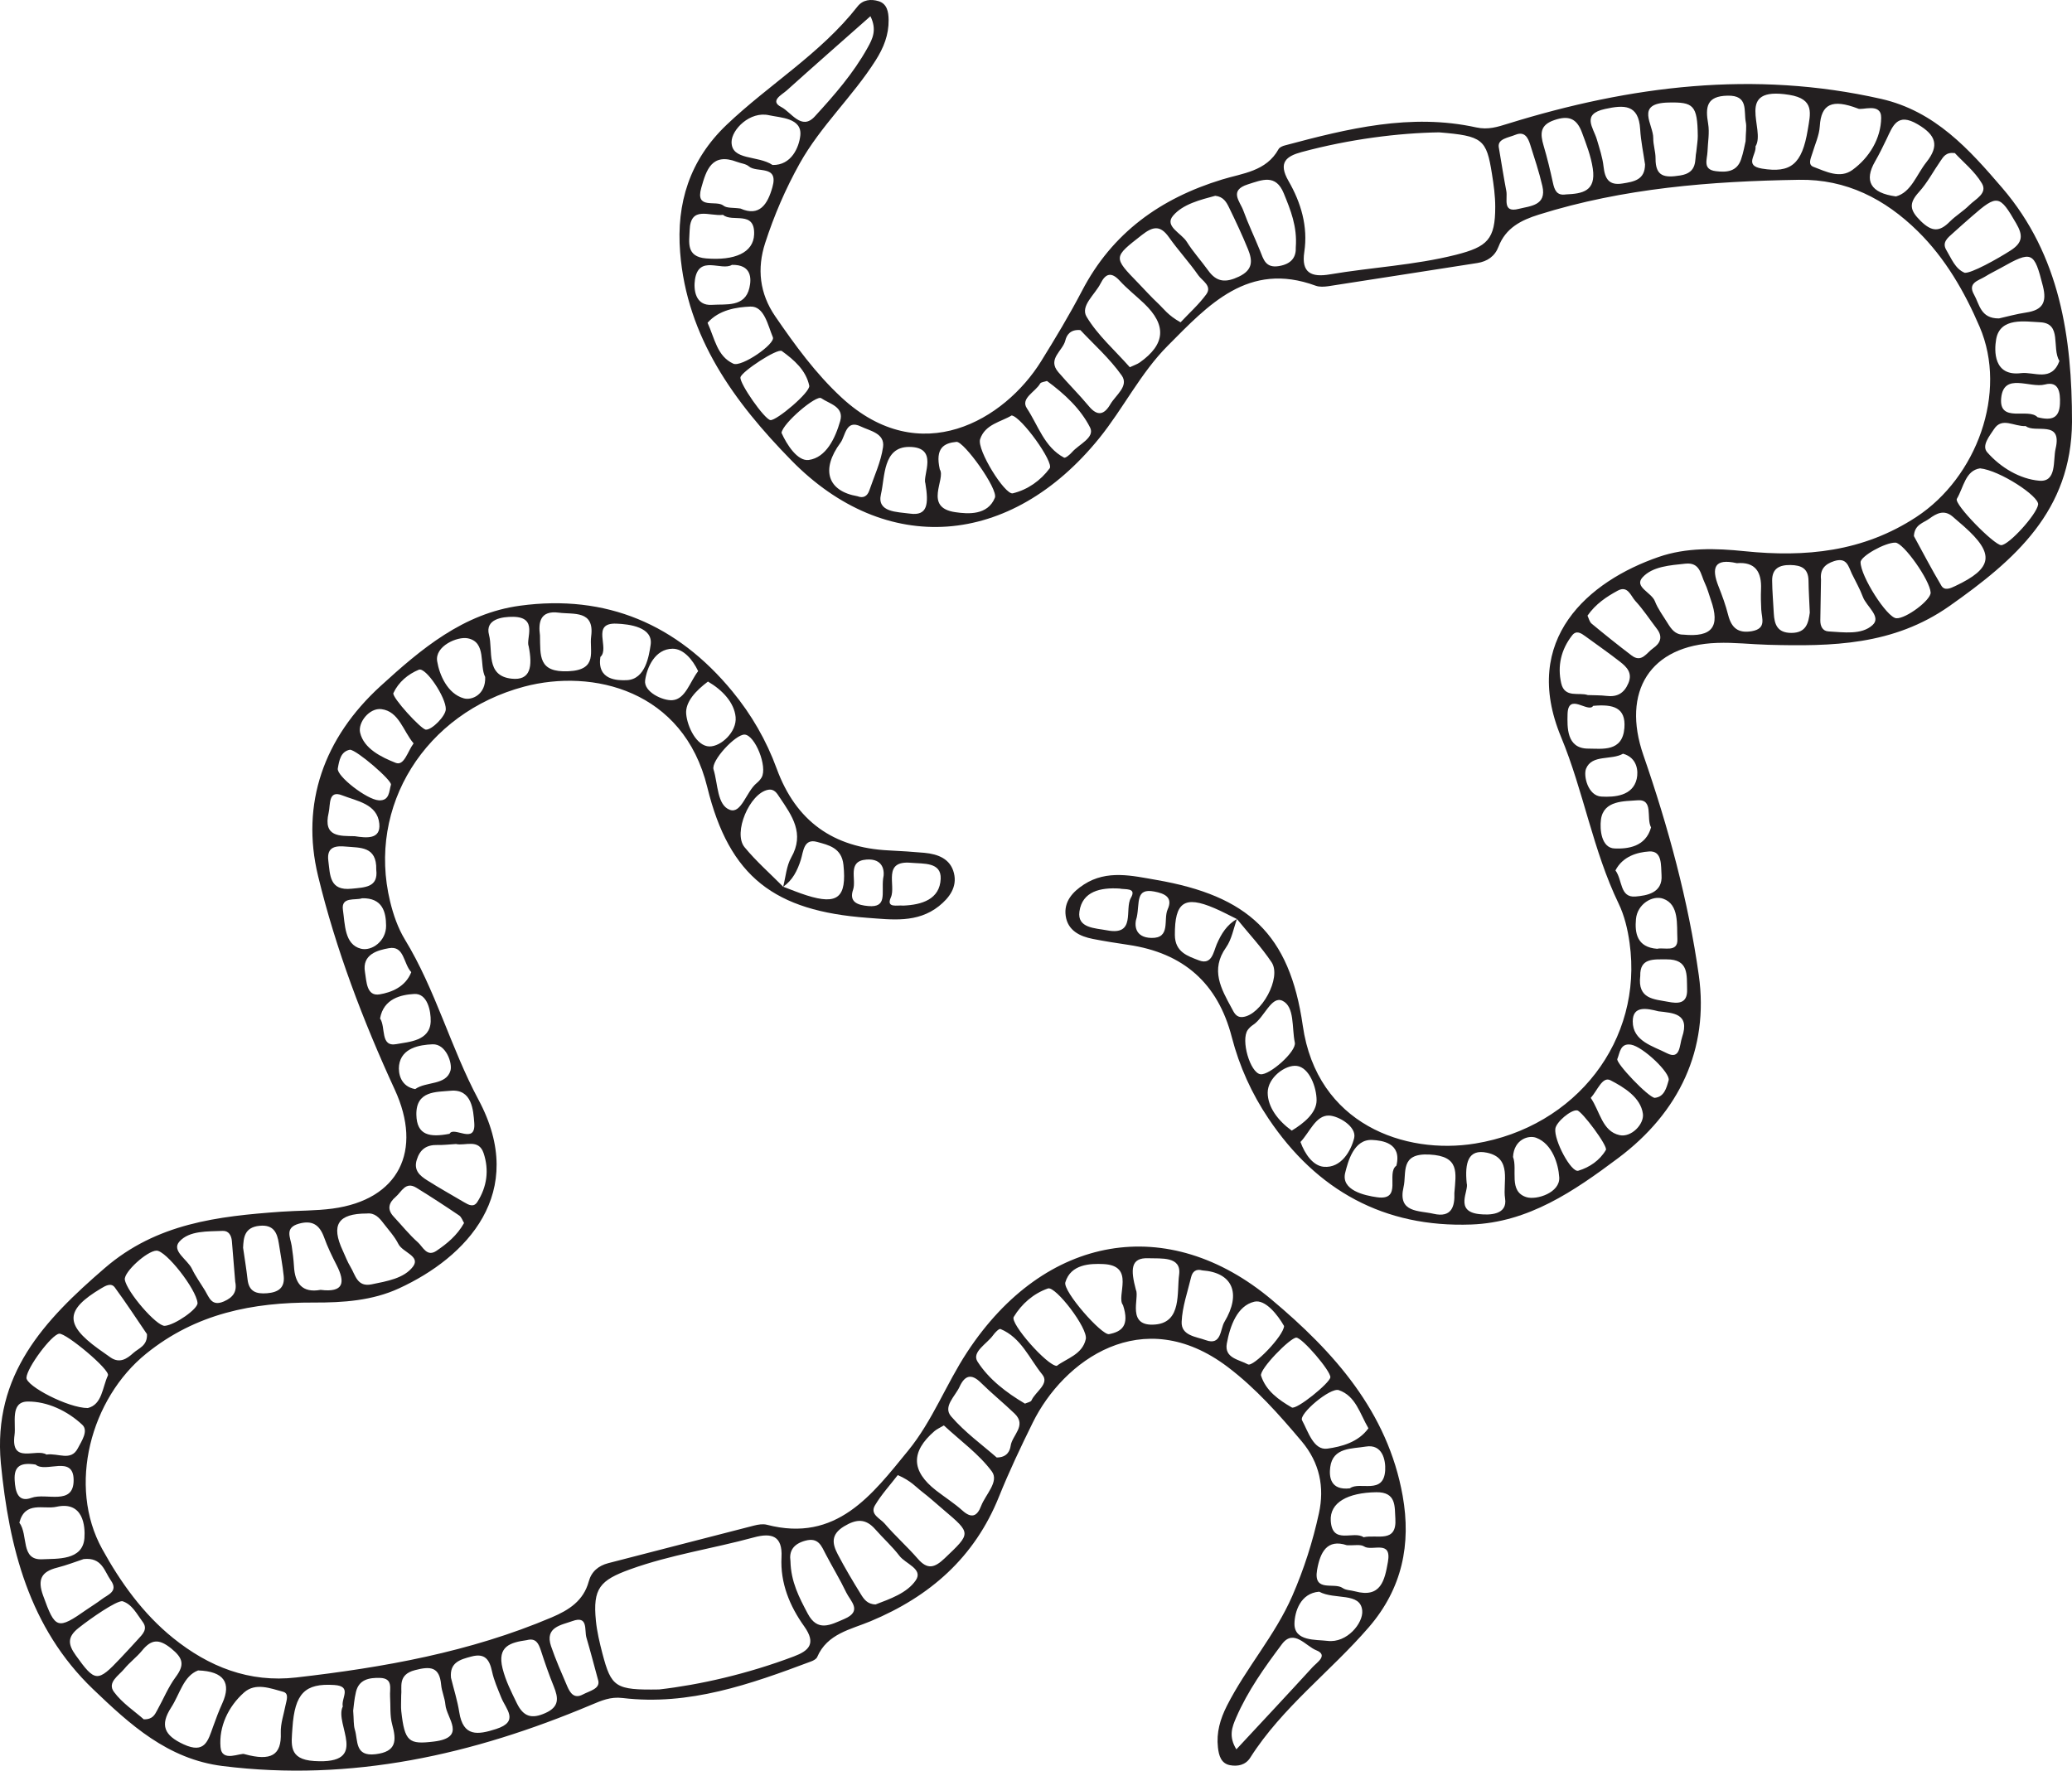
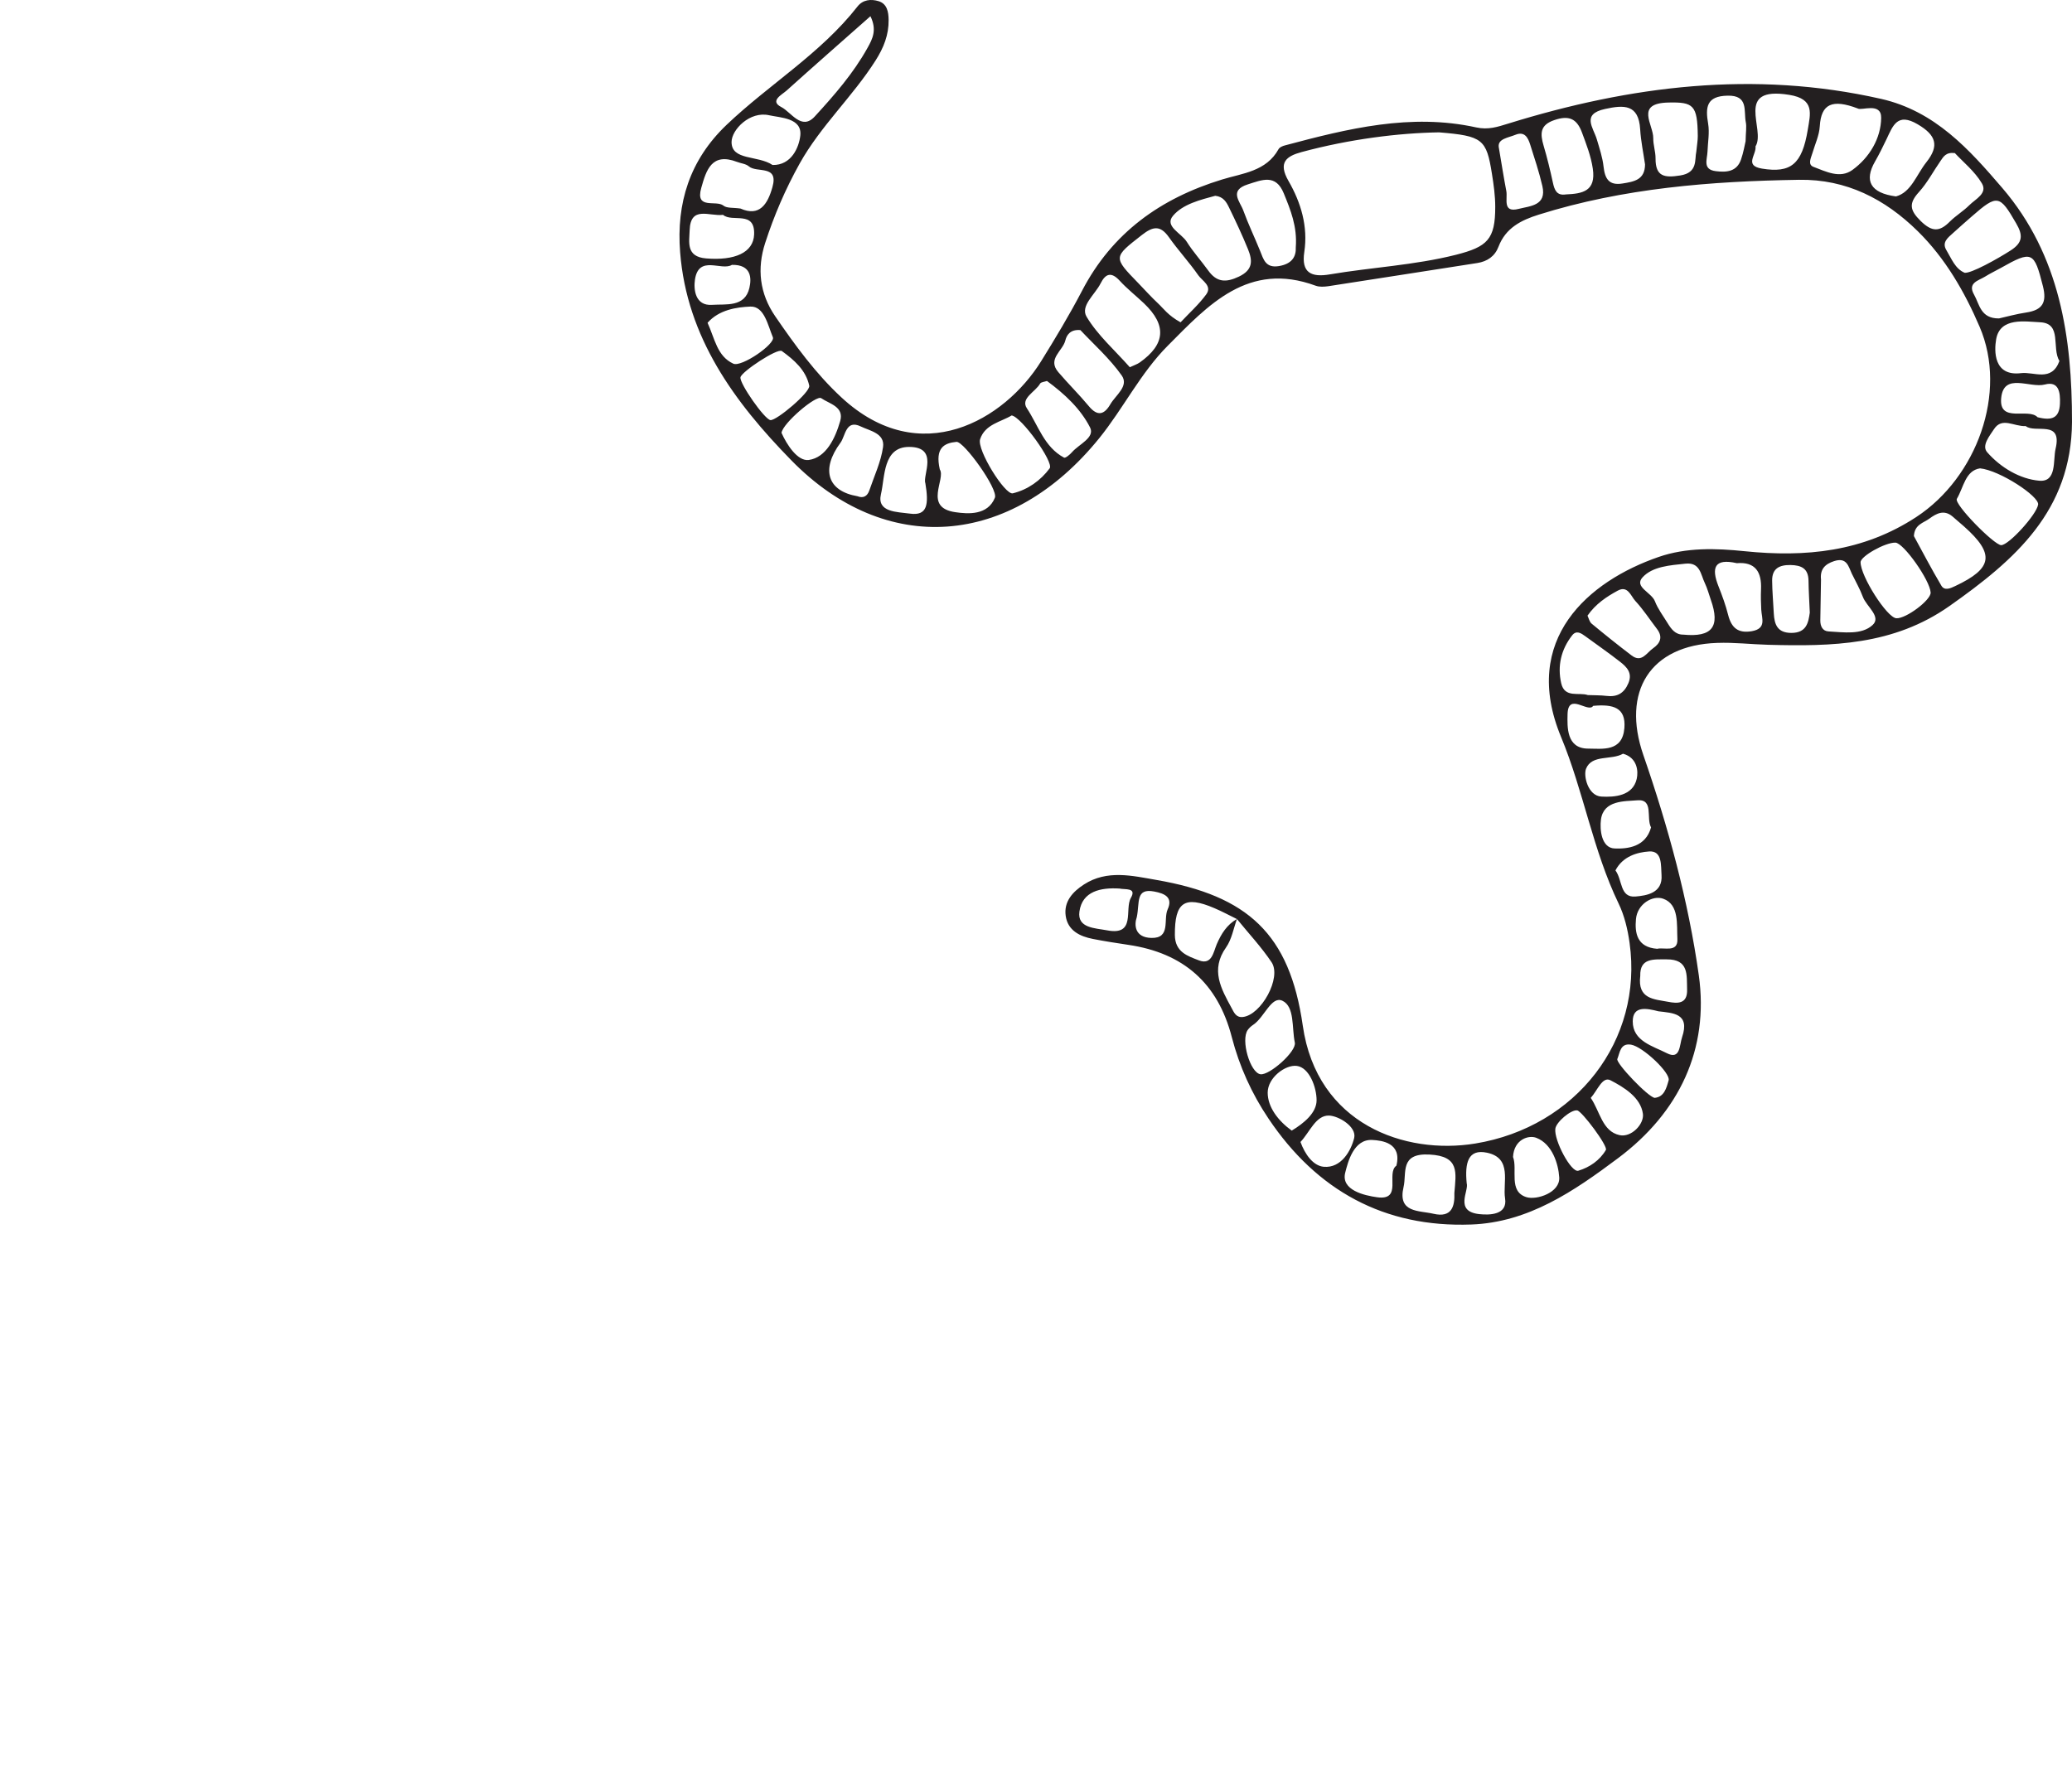
<svg xmlns="http://www.w3.org/2000/svg" width="201.602pt" height="172.296pt" viewBox="0 0 201.602 172.296" version="1.1">
  <defs>
    <clipPath id="clip1">
-       <path d="M 0 58 L 137 58 L 137 172.297 L 0 172.297 Z M 0 58 " />
-     </clipPath>
+       </clipPath>
    <clipPath id="clip2">
      <path d="M 66 0 L 201.602 0 L 201.602 120 L 66 120 Z M 66 0 " />
    </clipPath>
  </defs>
  <g id="surface1">
    <g clip-path="url(#clip1)" clip-rule="nonzero">
      <path style=" stroke:none;fill-rule:evenodd;fill:rgb(13.73%,12.16%,12.549%);fill-opacity:1;" d="M 85.922 85.52 C 86.117 84.707 85.914 83.523 84.312 83.641 C 82.398 83.777 83.348 85.543 83.008 86.559 C 82.578 87.797 83.469 88.074 84.48 88.164 C 86.344 88.332 85.766 86.953 85.922 85.52 M 34.047 72.953 C 33.145 73.129 33.008 73.988 32.867 74.777 C 32.738 75.512 35.691 77.809 36.852 77.875 C 37.914 77.941 37.848 76.992 38.039 76.359 C 38.164 75.953 34.691 72.957 34.047 72.953 M 40.016 94.598 C 39.234 93.758 39.348 91.984 37.828 92.266 C 36.777 92.457 35.203 92.844 35.512 94.598 C 35.668 95.496 35.652 96.973 36.938 96.758 C 38.086 96.566 39.449 96.035 40.016 94.598 M 40.398 105.977 C 41.449 105.215 43.41 105.629 43.832 104.172 C 44.035 103.461 43.398 101.562 42.086 101.617 C 40.836 101.668 39.051 101.961 38.828 103.668 C 38.734 104.434 38.973 105.723 40.398 105.977 M 35.234 87.406 C 34.586 87.641 33.164 87.207 33.367 88.551 C 33.574 89.926 33.504 91.906 35.117 92.316 C 36.18 92.582 37.578 91.562 37.566 90.082 C 37.559 88.75 37.223 87.363 35.234 87.406 M 3.465 142.512 C 2.023 142.285 1.348 142.645 1.426 144.027 C 1.484 145.145 1.754 146.234 3.059 145.75 C 4.477 145.223 7.18 146.566 7.164 144.012 C 7.152 141.527 4.438 143.367 3.465 142.512 M 34.512 81.367 C 35.676 81.547 37.055 81.691 36.906 80.152 C 36.723 78.219 34.695 77.945 33.305 77.395 C 31.914 76.84 32.164 78.289 31.977 79.086 C 31.418 81.477 33.082 81.336 34.512 81.367 M 36.609 84.625 C 36.672 82.332 35.031 82.504 33.68 82.379 C 32.742 82.293 31.762 82.332 31.945 83.754 C 32.125 85.145 32.043 86.707 34.215 86.477 C 35.504 86.344 36.82 86.359 36.609 84.625 M 40.242 72.336 C 39.219 71.125 38.816 69.215 37.109 69.004 C 35.941 68.859 34.805 70.309 35.039 71.297 C 35.406 72.852 37.109 73.68 38.5 74.23 C 39.328 74.559 39.66 73.113 40.242 72.336 M 87.871 88.121 C 89.699 88.051 91.441 87.504 91.527 85.52 C 91.602 83.871 89.852 84.062 88.672 83.957 C 85.801 83.691 87.203 86.156 86.68 87.32 C 86.188 88.41 87.336 88.047 87.871 88.121 M 67.93 65.305 C 67.387 64.168 66.488 63.117 65.438 63.125 C 63.723 63.141 62.945 64.957 62.77 66.195 C 62.609 67.32 64.488 68.203 65.426 68.133 C 66.699 68.035 67.121 66.344 67.93 65.305 M 41.441 71 C 42.039 71.023 43.355 69.676 43.375 69.02 C 43.414 67.887 41.426 64.887 40.75 65.168 C 39.699 65.602 38.781 66.363 38.277 67.441 C 38.098 67.828 40.98 70.984 41.441 71 M 131.34 144.824 C 132.285 144.105 134.633 145.508 134.777 143.07 C 134.832 142.102 134.52 140.484 132.883 140.762 C 131.555 140.988 129.684 140.82 129.43 142.758 C 129.301 143.727 129.457 145.043 131.34 144.824 M 36.98 99.105 C 37.562 99.957 36.961 101.902 38.578 101.598 C 39.777 101.375 41.844 101.297 41.906 99.387 C 41.934 98.414 41.602 96.648 40.309 96.719 C 39.047 96.789 37.316 97.156 36.98 99.105 M 47.207 65.875 C 46.621 64.719 47.355 62.488 45.52 62.113 C 44.504 61.906 42.297 62.871 42.535 64.34 C 42.746 65.641 43.531 67.508 45.129 67.953 C 45.91 68.172 47.281 67.586 47.207 65.875 M 68.883 66.32 C 67.758 67.164 66.652 68.281 66.766 69.492 C 66.887 70.746 67.781 72.605 69.02 72.633 C 70.137 72.66 71.715 71.215 71.574 69.77 C 71.438 68.371 70.309 67.152 68.883 66.32 M 51.441 62.891 C 51.133 62.18 52.398 60.051 49.934 60.02 C 48.906 60.008 47.164 60.219 47.582 61.789 C 47.98 63.289 47.223 65.762 49.773 66.039 C 51.645 66.246 51.824 64.836 51.441 62.891 M 43.742 110.324 C 44.141 109.535 46.312 111.453 46.145 109.262 C 46.051 108.062 45.941 105.938 43.836 106.137 C 42.461 106.27 40.461 106.113 40.512 108.484 C 40.555 110.477 41.812 110.695 43.742 110.324 M 23.652 121.414 C 23.816 122.547 23.977 123.516 24.086 124.492 C 24.219 125.68 24.922 125.926 25.984 125.84 C 27.07 125.754 27.723 125.32 27.605 124.168 C 27.496 123.113 27.293 122.066 27.133 121.012 C 26.969 119.934 26.609 119.148 25.258 119.277 C 23.754 119.422 23.699 120.469 23.652 121.414 M 58.414 63.926 C 58.078 66.199 60.082 66.223 60.984 66.184 C 62.812 66.105 63.145 63.801 63.305 62.754 C 63.57 61.012 61.207 60.73 59.984 60.684 C 57.449 60.578 59.371 63.09 58.414 63.926 M 124.938 129.031 C 124.324 127.949 123.109 126.406 122.039 126.664 C 120.375 127.062 119.68 129.027 119.367 130.73 C 119.105 132.168 120.578 132.293 121.422 132.762 C 121.938 133.047 124.895 129.992 124.938 129.031 M 58.219 163.57 C 57.766 161.906 57.434 160.621 57.059 159.352 C 56.844 158.617 57.258 157.168 55.688 157.742 C 54.625 158.129 52.988 158.32 53.613 160.176 C 54.066 161.508 54.641 162.797 55.195 164.094 C 55.473 164.73 55.859 165.336 56.703 164.887 C 57.398 164.523 58.363 164.336 58.219 163.57 M 132.676 149.582 C 133.98 149.285 135.926 150.203 135.766 147.77 C 135.688 146.625 135.891 145.172 133.906 145.203 C 131.125 145.246 129.371 146.207 129.48 147.984 C 129.625 150.363 131.711 148.902 132.676 149.582 M 128.355 154.883 C 126.52 155.023 125.969 156.848 125.949 157.984 C 125.922 159.727 128.039 159.531 129.164 159.668 C 131.062 159.906 132.652 157.922 132.543 156.727 C 132.379 154.898 129.871 155.703 128.355 154.883 M 72.445 71.48 C 71.566 71.449 69.16 74.035 69.426 74.875 C 69.863 76.27 69.758 78.367 71.035 78.809 C 72.141 79.191 72.617 77.02 73.617 76.207 C 73.805 76.051 73.984 75.859 74.105 75.648 C 74.699 74.605 73.461 71.523 72.445 71.48 M 133.145 138.98 C 132.297 137.523 131.91 135.84 130.266 135.27 C 129.438 134.98 126.352 137.59 126.688 138.203 C 127.289 139.316 127.812 141.145 129.152 140.961 C 130.477 140.777 132.156 140.359 133.145 138.98 M 31.191 125.512 C 33.457 125.797 33.613 124.789 32.75 123.102 C 32.301 122.227 31.867 121.332 31.535 120.406 C 31.098 119.199 30.398 118.707 29.09 119.07 C 27.672 119.465 28.254 120.395 28.383 121.238 C 28.48 121.887 28.562 122.543 28.602 123.199 C 28.688 124.883 29.402 125.836 31.191 125.512 M 110.527 125.531 C 110.891 126.273 109.535 129.164 112.449 128.879 C 114.992 128.633 114.492 125.75 114.727 124.035 C 114.969 122.219 112.969 122.484 111.742 122.434 C 109.992 122.359 109.992 123.531 110.527 125.531 M 34.363 166.457 C 34.434 167.328 34.387 167.848 34.527 168.309 C 34.852 169.367 34.496 170.941 36.539 170.695 C 38.59 170.453 38.59 169.371 38.156 167.793 C 37.922 166.934 38.012 165.992 37.953 165.086 C 37.902 164.324 38.289 163.301 36.953 163.27 C 35.914 163.246 34.922 163.418 34.633 164.641 C 34.461 165.352 34.414 166.094 34.363 166.457 M 1.883 148.164 C 2.781 149.363 1.961 151.84 4.113 151.727 C 5.543 151.652 8.047 151.867 8.215 149.668 C 8.301 148.516 8.113 146.035 5.484 146.621 C 4.238 146.898 2.441 146.023 1.883 148.164 M 22.887 124.727 C 22.777 123.406 22.676 122.086 22.562 120.766 C 22.516 120.219 22.254 119.75 21.668 119.773 C 20.188 119.836 18.418 119.734 17.457 120.812 C 16.652 121.707 18.234 122.551 18.672 123.457 C 19.027 124.199 19.52 124.875 19.949 125.582 C 20.363 126.27 20.594 127.152 21.785 126.637 C 22.688 126.246 23.082 125.676 22.887 124.727 M 116.98 123.617 C 116.371 123.441 116.02 123.73 115.891 124.285 C 115.547 125.727 115.035 127.16 114.973 128.613 C 114.906 129.98 116.402 130.066 117.324 130.406 C 118.855 130.969 118.719 129.324 119.129 128.641 C 120.816 125.824 119.906 123.824 116.98 123.617 M 45.152 119.008 C 45.012 118.777 44.906 118.43 44.676 118.273 C 43.305 117.344 41.918 116.441 40.512 115.574 C 39.453 114.922 39.074 115.977 38.496 116.465 C 37.84 117.027 37.629 117.66 38.297 118.379 C 39.086 119.223 39.809 120.133 40.664 120.891 C 41.148 121.324 41.535 122.348 42.469 121.711 C 43.492 121.016 44.465 120.23 45.152 119.008 M 131.043 150.359 C 129.129 149.723 128.453 151.027 128.152 152.754 C 127.762 154.996 129.805 153.938 130.637 154.523 C 130.949 154.746 131.426 154.734 131.824 154.844 C 134.367 155.539 134.727 153.766 135.043 151.98 C 135.434 149.777 133.496 150.984 132.727 150.48 C 132.371 150.246 131.762 150.398 131.043 150.359 M 99.727 136.582 C 99.957 136.473 100.293 136.426 100.363 136.266 C 100.742 135.414 102.152 134.652 101.41 133.746 C 100.152 132.199 99.359 130.156 97.344 129.32 C 97.203 129.262 96.809 129.668 96.629 129.922 C 96.035 130.762 94.512 131.555 95.113 132.496 C 96.211 134.207 97.902 135.504 99.727 136.582 M 52.539 61.832 C 52.582 63.812 52.352 65.457 55.316 65.316 C 58.234 65.184 57.328 63.324 57.52 61.918 C 57.859 59.352 55.805 59.805 54.375 59.617 C 52.527 59.375 52.371 60.582 52.539 61.832 M 4.52 141.539 C 5.656 141.363 6.902 142.23 7.574 140.926 C 7.93 140.242 8.633 139.23 8.008 138.641 C 6.555 137.277 4.582 136.355 2.691 136.379 C 0.957 136.398 1.57 138.484 1.414 139.625 C 1.016 142.547 3.555 140.891 4.52 141.539 M 109.266 126.996 C 108.559 126.133 110.523 123.141 107.34 123 C 106.098 122.945 104.184 122.996 103.656 124.777 C 103.402 125.648 107.203 129.957 107.91 129.82 C 109.105 129.586 109.934 129.027 109.266 126.996 M 51.262 159.594 C 49.672 159.82 48.355 160.176 48.898 162.348 C 49.203 163.57 49.754 164.637 50.293 165.746 C 50.934 167.055 51.738 167.289 53.07 166.688 C 54.453 166.066 54.328 165.211 53.879 164.094 C 53.414 162.953 53.008 161.781 52.629 160.609 C 52.402 159.914 52.141 159.363 51.262 159.594 M 129.441 134.02 C 129.492 133.418 126.719 130.18 126.133 130.16 C 125.547 130.141 122.508 133.254 122.699 133.863 C 123.172 135.336 124.414 136.215 125.684 136.953 C 126.141 137.219 129.395 134.57 129.441 134.02 M 39.035 164.973 C 39.035 165.676 39 166.094 39.043 166.504 C 39.371 169.5 39.789 169.758 42.211 169.465 C 45.461 169.07 43.445 167.199 43.336 165.875 C 43.281 165.223 42.98 164.594 42.922 163.938 C 42.762 162.16 41.855 162.129 40.371 162.516 C 38.664 162.957 39.137 164.195 39.035 164.973 M 43.879 163.254 C 44.152 164.371 44.508 165.477 44.684 166.605 C 45.066 169.031 46.496 168.816 48.273 168.242 C 50.555 167.508 49.23 166.324 48.777 165.199 C 48.441 164.359 48.062 163.52 47.875 162.645 C 47.629 161.492 47.184 160.84 45.875 161.188 C 44.785 161.477 43.738 161.75 43.879 163.254 M 8.137 151.707 C 7.418 151.945 6.496 152.305 5.543 152.547 C 4.004 152.938 3.637 153.715 4.191 155.25 C 5.371 158.523 5.57 158.633 8.457 156.605 C 8.93 156.277 9.426 155.98 9.883 155.629 C 10.488 155.164 11.551 154.863 10.777 153.773 C 10.156 152.895 9.93 151.512 8.137 151.707 M 19.273 162.543 C 17.844 163.09 17.508 164.832 16.652 166.152 C 15.543 167.875 15.98 168.867 17.863 169.734 C 19.938 170.695 20.242 169.379 20.73 168.023 C 21.008 167.246 21.297 166.473 21.637 165.727 C 22.52 163.773 21.812 162.625 19.273 162.543 M 13.988 167.301 C 14.875 167.32 15.066 166.828 15.301 166.406 C 15.902 165.328 16.371 164.16 17.098 163.18 C 17.984 161.988 17.816 161.34 16.645 160.395 C 15.434 159.422 14.703 159.527 13.809 160.629 C 13.289 161.262 12.609 161.758 12.09 162.395 C 11.551 163.047 10.402 163.715 11.09 164.637 C 11.895 165.727 13.105 166.516 13.988 167.301 M 44.367 111.32 C 43.703 111.359 43.129 111.43 42.555 111.414 C 41.504 111.391 40.867 111.832 40.551 112.852 C 40.227 113.891 40.859 114.406 41.562 114.852 C 42.742 115.602 43.961 116.277 45.16 116.988 C 45.605 117.25 46.094 117.516 46.449 116.949 C 47.387 115.477 47.602 113.852 47.055 112.211 C 46.574 110.77 45.238 111.531 44.367 111.32 M 96.977 141.824 C 97.992 141.82 98.266 141.176 98.336 140.68 C 98.484 139.641 99.93 138.715 98.719 137.551 C 97.648 136.52 96.48 135.578 95.426 134.535 C 94.48 133.602 93.852 133.875 93.367 134.934 C 92.938 135.871 91.719 136.871 92.543 137.824 C 93.875 139.371 95.574 140.594 96.977 141.824 M 11.906 155.805 C 11.289 155.766 8.84 157.465 7.652 158.406 C 6.539 159.289 6.605 160.004 7.375 161.078 C 9.246 163.684 9.484 163.734 11.723 161.352 C 12.289 160.75 12.855 160.145 13.41 159.531 C 13.852 159.043 14.422 158.535 13.883 157.82 C 13.305 157.047 12.859 156.105 11.906 155.805 M 14.301 129.82 C 13.324 128.391 12.293 126.801 11.168 125.273 C 10.809 124.789 10.258 125.117 9.828 125.375 C 6.348 127.453 6.277 128.859 9.547 131.234 C 9.945 131.523 10.352 131.812 10.762 132.094 C 11.645 132.695 12.348 132.223 12.977 131.652 C 13.492 131.184 14.352 130.961 14.301 129.82 M 76.91 151.902 C 76.953 153.926 77.77 155.465 78.586 157.008 C 79.547 158.832 80.812 158.109 82.152 157.535 C 83.949 156.762 82.746 155.809 82.344 154.969 C 81.738 153.699 81 152.496 80.348 151.246 C 79.922 150.43 79.641 149.574 78.359 149.918 C 77.133 150.25 76.773 150.977 76.91 151.902 M 16.039 129.012 C 17.035 128.926 19.27 127.363 19.219 126.785 C 19.098 125.438 16.141 121.668 15.223 121.695 C 14.293 121.723 12.043 123.785 12.145 124.512 C 12.32 125.691 15.246 129.078 16.039 129.012 M 102.82 132.91 C 103.781 132.18 105.316 131.805 105.645 130.305 C 105.879 129.254 102.699 125.121 101.965 125.375 C 100.551 125.867 99.395 126.883 98.633 128.148 C 98.262 128.77 101.867 132.879 102.82 132.91 M 33.352 166.051 C 33.172 165.238 34.301 164.078 32.52 163.961 C 29.68 163.777 28.676 164.762 28.453 168.152 C 28.355 169.719 28.035 171.203 30.574 171.359 C 36.07 171.707 32.492 167.785 33.352 166.051 M 120.297 170.223 C 122.887 167.438 125.312 164.848 127.707 162.227 C 128.129 161.766 129.277 161.059 128.062 160.578 C 127.059 160.184 125.879 158.457 124.734 159.98 C 123.051 162.227 121.402 164.531 120.273 167.141 C 119.879 168.051 119.52 168.965 120.297 170.223 M 35.691 118.082 C 32.883 118.086 32.176 119.188 33.359 121.711 C 33.602 122.238 33.805 122.789 34.105 123.281 C 34.586 124.07 34.746 125.266 36.164 124.973 C 37.641 124.668 39.312 124.402 40.184 123.246 C 40.945 122.227 39.176 121.871 38.762 121.047 C 38.395 120.316 37.816 119.691 37.312 119.035 C 36.906 118.5 36.469 117.996 35.691 118.082 M 23.816 170.695 C 26.371 171.391 27.406 170.801 27.32 168.609 C 27.289 167.715 27.613 166.812 27.785 165.914 C 27.883 165.434 28.145 164.777 27.539 164.617 C 26.289 164.281 24.859 163.707 23.746 164.691 C 22.199 166.062 21.289 168.031 21.457 170.008 C 21.586 171.559 23.434 170.492 23.816 170.695 M 8.543 137.012 C 9.945 136.664 9.953 135.016 10.5 133.84 C 10.75 133.301 6.445 129.715 5.766 129.777 C 5.031 129.844 2.617 133.082 2.574 134.059 C 2.535 134.867 6.633 137.012 8.543 137.012 M 91.836 138.703 C 91.441 138.938 91.148 139.062 90.922 139.258 C 88.602 141.266 88.652 143.137 91.074 145.027 C 91.926 145.688 92.844 146.27 93.641 146.984 C 94.539 147.793 95.082 147.539 95.461 146.539 C 95.891 145.418 97.234 144.172 96.504 143.18 C 95.254 141.492 93.457 140.207 91.836 138.703 M 85.195 156.121 C 86.582 155.59 88.25 155.02 89.102 153.777 C 89.859 152.672 88.109 152.176 87.512 151.391 C 86.809 150.473 85.934 149.688 85.164 148.812 C 84.227 147.746 83.336 147.793 82.125 148.523 C 80.816 149.32 80.977 150.215 81.512 151.242 C 82.203 152.562 82.969 153.848 83.754 155.117 C 84.047 155.598 84.395 156.109 85.195 156.121 M 87.352 143.535 C 86.602 144.512 85.754 145.43 85.133 146.48 C 84.609 147.363 85.652 147.754 86.078 148.258 C 87.09 149.445 88.273 150.492 89.297 151.672 C 90.246 152.77 90.941 152.559 91.914 151.633 C 94.488 149.18 94.531 149.223 91.793 146.902 C 91.102 146.316 90.43 145.703 89.711 145.152 C 89.133 144.711 88.645 144.094 87.352 143.535 M 64.129 164.395 C 68.043 163.949 72.719 162.891 77.242 161.18 C 78.691 160.633 79.457 159.945 78.242 158.246 C 76.844 156.289 75.906 154.043 76.039 151.523 C 76.148 149.461 75.098 149.121 73.352 149.598 C 69.363 150.688 65.25 151.285 61.328 152.699 C 58.363 153.77 57.668 154.562 57.98 157.711 C 58.086 158.777 58.34 159.836 58.609 160.875 C 59.477 164.18 59.863 164.465 64.129 164.395 M 76.199 86.281 C 76.961 86.566 77.715 86.883 78.488 87.125 C 81.531 88.09 82.391 87.309 82.066 84.156 C 81.891 82.484 80.602 82.227 79.496 81.922 C 78.191 81.559 78.168 82.871 77.922 83.656 C 77.586 84.715 77.125 85.641 76.199 86.293 C 76.449 85.336 76.516 84.27 76.984 83.441 C 78.316 81.109 77.062 79.375 75.863 77.598 C 75.598 77.207 75.355 76.73 74.715 76.855 C 72.941 77.207 71.297 81.035 72.441 82.434 C 73.574 83.812 74.938 85.008 76.199 86.281 M 0.082 142.379 C -0.711 133.766 4.297 128.473 10.188 123.395 C 15.246 119.027 21.203 118.348 27.367 117.906 C 29.027 117.789 30.699 117.824 32.344 117.605 C 38.828 116.738 41.145 111.961 38.41 106.027 C 35.324 99.328 32.672 92.359 30.945 85.227 C 29.246 78.195 31.512 71.793 37.02 66.762 C 40.98 63.145 45.086 59.684 50.602 58.938 C 58.992 57.801 65.887 60.754 71.25 67.266 C 73.109 69.52 74.57 72.051 75.57 74.789 C 77.445 79.914 81.086 82.488 86.469 82.75 C 87.633 82.809 88.793 82.879 89.949 82.984 C 91.262 83.109 92.473 83.566 92.816 84.957 C 93.152 86.312 92.375 87.359 91.352 88.176 C 89.246 89.844 86.746 89.48 84.391 89.309 C 75.383 88.641 70.965 85.363 68.816 76.594 C 66.504 67.156 57.668 65.039 50.992 66.816 C 41.363 69.383 35.707 78.441 37.957 87.719 C 38.266 88.996 38.715 90.301 39.391 91.414 C 42.395 96.34 43.859 101.969 46.551 107 C 51.426 116.094 45.359 122.363 38.82 125.367 C 36.227 126.562 33.387 126.758 30.535 126.746 C 24.602 126.723 19.074 127.801 14.238 131.707 C 8.789 136.105 6.562 144.602 9.938 150.719 C 11.719 153.957 13.914 157.027 16.84 159.387 C 20.309 162.184 24.242 163.754 28.816 163.23 C 37.336 162.254 45.73 160.758 53.684 157.379 C 55.355 156.668 56.77 155.773 57.285 153.887 C 57.547 152.918 58.227 152.355 59.184 152.105 C 63.914 150.887 68.645 149.656 73.379 148.445 C 73.777 148.344 74.234 148.27 74.613 148.367 C 81.383 150.129 84.848 145.457 88.363 141.152 C 90.73 138.258 92.066 134.66 94.109 131.559 C 101.656 120.07 113.668 118.02 123.734 126.469 C 129.77 131.535 135.016 137.359 136.477 145.551 C 137.316 150.262 136.434 154.57 133.191 158.332 C 129.453 162.664 124.762 166.129 121.648 171.031 C 121.18 171.773 120.398 171.898 119.668 171.762 C 118.809 171.598 118.59 170.824 118.504 170.043 C 118.34 168.59 118.715 167.293 119.379 165.977 C 121.258 162.273 124.059 159.141 125.738 155.293 C 126.879 152.676 127.73 150.004 128.328 147.258 C 128.887 144.711 128.398 142.324 126.652 140.25 C 124.453 137.641 122.191 135.09 119.465 133.023 C 111.133 126.711 103.445 132.426 100.488 138.426 C 99.32 140.793 98.184 143.188 97.199 145.637 C 94.82 151.555 90.477 155.348 84.699 157.758 C 82.777 158.562 80.492 158.957 79.512 161.238 C 79.43 161.434 79.141 161.586 78.918 161.668 C 73.004 163.887 67.051 166 60.578 165.227 C 59.387 165.082 58.508 165.484 57.516 165.898 C 46.035 170.734 34.219 173.418 21.648 171.844 C 16.301 171.172 12.625 167.785 9.051 164.363 C 2.824 158.395 0.879 150.547 0.082 142.379 " />
    </g>
    <g clip-path="url(#clip2)" clip-rule="nonzero">
      <path style=" stroke:none;fill-rule:evenodd;fill:rgb(13.73%,12.16%,12.549%);fill-opacity:1;" d="M 110.609 89.238 C 110.332 90.027 110.422 91.227 112.023 91.266 C 113.941 91.316 113.172 89.469 113.609 88.492 C 114.156 87.301 113.301 86.938 112.301 86.75 C 110.461 86.402 110.906 87.828 110.609 89.238 M 161 106.828 C 161.918 106.738 162.137 105.895 162.355 105.125 C 162.555 104.406 159.84 101.836 158.695 101.652 C 157.641 101.484 157.617 102.434 157.363 103.047 C 157.199 103.438 160.363 106.762 161 106.828 M 157.18 84.699 C 157.875 85.613 157.59 87.367 159.129 87.238 C 160.195 87.145 161.797 86.914 161.664 85.141 C 161.594 84.234 161.758 82.766 160.457 82.852 C 159.297 82.93 157.887 83.324 157.18 84.699 M 157.918 73.34 C 156.793 73.996 154.883 73.391 154.32 74.801 C 154.047 75.484 154.5 77.438 155.809 77.512 C 157.059 77.582 158.863 77.469 159.25 75.789 C 159.422 75.039 159.309 73.73 157.918 73.34 M 161.238 92.324 C 161.902 92.156 163.277 92.727 163.207 91.371 C 163.137 89.98 163.398 88.016 161.832 87.453 C 160.801 87.078 159.309 87.961 159.176 89.434 C 159.055 90.762 159.254 92.176 161.238 92.324 M 198.25 40.598 C 199.66 40.961 200.367 40.672 200.43 39.285 C 200.477 38.172 200.316 37.059 198.969 37.414 C 197.504 37.801 194.953 36.195 194.711 38.742 C 194.484 41.219 197.363 39.648 198.25 40.598 M 161.367 98.406 C 160.223 98.113 158.867 97.836 158.863 99.383 C 158.855 101.32 160.844 101.793 162.176 102.48 C 163.508 103.164 163.398 101.699 163.664 100.926 C 164.453 98.602 162.781 98.574 161.367 98.406 M 159.594 94.957 C 159.309 97.234 160.957 97.223 162.293 97.48 C 163.215 97.66 164.199 97.715 164.152 96.285 C 164.109 94.883 164.34 93.336 162.16 93.352 C 160.863 93.355 159.551 93.211 159.594 94.957 M 154.777 106.832 C 155.676 108.141 155.891 110.078 157.57 110.453 C 158.715 110.715 159.988 109.387 159.852 108.379 C 159.637 106.793 158.027 105.805 156.695 105.117 C 155.906 104.711 155.43 106.113 154.777 106.832 M 108.922 86.461 C 107.094 86.348 105.309 86.723 105.027 88.691 C 104.793 90.324 106.555 90.305 107.715 90.527 C 110.547 91.074 109.395 88.48 110.031 87.371 C 110.629 86.34 109.445 86.586 108.922 86.461 M 126.535 111.121 C 126.965 112.305 127.754 113.438 128.797 113.535 C 130.508 113.688 131.461 111.953 131.758 110.738 C 132.023 109.637 130.242 108.574 129.301 108.551 C 128.023 108.523 127.438 110.164 126.535 111.121 M 153.453 108.047 C 152.859 107.961 151.418 109.176 151.332 109.828 C 151.184 110.949 152.871 114.133 153.57 113.918 C 154.656 113.59 155.648 112.922 156.25 111.898 C 156.469 111.527 153.91 108.105 153.453 108.047 M 71.215 25.773 C 70.203 26.395 68.004 24.77 67.621 27.184 C 67.473 28.141 67.625 29.781 69.285 29.664 C 70.625 29.57 72.473 29.922 72.914 28.016 C 73.137 27.066 73.109 25.738 71.215 25.773 M 160.645 80.512 C 160.148 79.609 160.934 77.73 159.297 77.875 C 158.082 77.98 156.02 77.852 155.77 79.75 C 155.645 80.715 155.805 82.508 157.098 82.562 C 158.359 82.613 160.117 82.418 160.645 80.512 M 147.215 112.578 C 147.68 113.789 146.734 115.938 148.523 116.492 C 149.512 116.797 151.805 116.051 151.711 114.566 C 151.629 113.254 151.031 111.316 149.488 110.719 C 148.727 110.422 147.305 110.871 147.215 112.578 M 125.684 110.016 C 126.887 109.289 128.098 108.281 128.102 107.066 C 128.105 105.809 127.395 103.867 126.168 103.719 C 125.059 103.586 123.344 104.867 123.344 106.32 C 123.344 107.723 124.348 109.051 125.684 110.016 M 142.707 115.137 C 142.945 115.875 141.477 117.867 143.926 118.141 C 144.945 118.254 146.699 118.215 146.441 116.609 C 146.191 115.078 147.188 112.691 144.676 112.164 C 142.832 111.777 142.516 113.164 142.707 115.137 M 155.012 68.684 C 154.539 69.434 152.566 67.309 152.52 69.508 C 152.496 70.711 152.395 72.836 154.512 72.844 C 155.891 72.844 157.867 73.199 158.051 70.832 C 158.203 68.848 156.969 68.504 155.012 68.684 M 176.09 59.613 C 176.043 58.473 175.977 57.492 175.965 56.508 C 175.949 55.312 175.273 55 174.207 54.98 C 173.117 54.965 172.422 55.328 172.426 56.484 C 172.434 57.551 172.535 58.609 172.586 59.676 C 172.645 60.762 172.93 61.578 174.285 61.586 C 175.797 61.59 175.953 60.551 176.09 59.613 M 135.867 113.426 C 136.422 111.191 134.434 110.977 133.531 110.926 C 131.703 110.82 131.148 113.086 130.887 114.109 C 130.453 115.82 132.777 116.332 133.988 116.5 C 136.5 116.848 134.832 114.16 135.867 113.426 M 76.039 42.117 C 76.543 43.254 77.602 44.906 78.691 44.758 C 80.387 44.523 81.27 42.637 81.75 40.969 C 82.152 39.566 80.695 39.297 79.902 38.746 C 79.422 38.414 76.176 41.164 76.039 42.117 M 145.82 14.277 C 146.109 15.977 146.312 17.289 146.562 18.59 C 146.707 19.344 146.152 20.742 147.77 20.324 C 148.863 20.043 150.512 20.016 150.07 18.105 C 149.754 16.738 149.305 15.395 148.879 14.051 C 148.668 13.391 148.34 12.754 147.457 13.113 C 146.73 13.41 145.75 13.5 145.82 14.277 M 70.352 20.906 C 69.023 21.074 67.18 19.969 67.102 22.41 C 67.066 23.559 66.723 24.98 68.699 25.145 C 71.469 25.375 73.309 24.594 73.375 22.812 C 73.465 20.43 71.246 21.68 70.352 20.906 M 75.168 16.055 C 77.008 16.094 77.738 14.332 77.867 13.207 C 78.066 11.473 75.938 11.461 74.836 11.215 C 72.969 10.789 71.191 12.609 71.18 13.809 C 71.168 15.648 73.742 15.09 75.168 16.055 M 122.645 104.531 C 123.516 104.648 126.164 102.312 125.984 101.449 C 125.68 100.02 125.992 97.941 124.766 97.375 C 123.703 96.887 123.016 99 121.941 99.715 C 121.738 99.848 121.543 100.023 121.402 100.223 C 120.707 101.199 121.637 104.391 122.645 104.531 M 68.844 31.41 C 69.547 32.945 69.766 34.656 71.348 35.387 C 72.145 35.758 75.469 33.461 75.199 32.816 C 74.707 31.652 74.367 29.781 73.012 29.832 C 71.676 29.887 69.965 30.137 68.844 31.41 M 168.992 54.801 C 166.766 54.293 166.508 55.281 167.203 57.043 C 167.566 57.961 167.91 58.895 168.148 59.848 C 168.469 61.094 169.113 61.648 170.453 61.418 C 171.902 61.16 171.414 60.18 171.367 59.328 C 171.332 58.672 171.316 58.012 171.344 57.355 C 171.422 55.672 170.801 54.648 168.992 54.801 M 90.035 47.012 C 89.75 46.238 91.379 43.492 88.453 43.488 C 85.898 43.488 86.113 46.402 85.715 48.09 C 85.297 49.871 87.309 49.805 88.527 49.977 C 90.258 50.223 90.375 49.055 90.035 47.012 M 169.844 13.738 C 169.859 12.867 169.957 12.352 169.863 11.883 C 169.645 10.797 170.152 9.262 168.09 9.309 C 166.031 9.348 165.922 10.43 166.199 12.039 C 166.348 12.914 166.168 13.848 166.137 14.75 C 166.109 15.516 165.629 16.496 166.953 16.656 C 167.988 16.785 168.988 16.711 169.398 15.523 C 169.637 14.832 169.758 14.098 169.844 13.738 M 200.379 35.129 C 199.598 33.844 200.664 31.461 198.504 31.359 C 197.074 31.297 194.605 30.836 194.223 33.008 C 194.023 34.145 193.969 36.637 196.641 36.309 C 197.906 36.152 199.609 37.203 200.379 35.129 M 177.18 56.395 C 177.16 57.719 177.129 59.043 177.113 60.367 C 177.109 60.918 177.324 61.406 177.906 61.441 C 179.387 61.523 181.137 61.801 182.199 60.82 C 183.086 60.008 181.598 59.016 181.25 58.07 C 180.965 57.297 180.543 56.578 180.184 55.832 C 179.84 55.105 179.699 54.203 178.461 54.598 C 177.523 54.902 177.078 55.43 177.18 56.395 M 83.426 48.285 C 84.016 48.52 84.395 48.266 84.582 47.727 C 85.059 46.324 85.711 44.949 85.918 43.508 C 86.113 42.156 84.633 41.926 83.75 41.496 C 82.285 40.785 82.258 42.434 81.781 43.074 C 79.828 45.715 80.539 47.793 83.426 48.285 M 154.461 59.906 C 154.578 60.148 154.648 60.504 154.863 60.684 C 156.137 61.742 157.426 62.773 158.746 63.777 C 159.734 64.531 160.211 63.516 160.836 63.086 C 161.543 62.594 161.816 61.98 161.219 61.199 C 160.52 60.285 159.887 59.309 159.109 58.469 C 158.672 57.992 158.387 56.934 157.395 57.477 C 156.309 58.07 155.266 58.754 154.461 59.906 M 72.051 20.293 C 73.895 21.113 74.691 19.883 75.16 18.195 C 75.773 16 73.633 16.855 72.863 16.188 C 72.574 15.938 72.098 15.902 71.715 15.754 C 69.254 14.812 68.719 16.543 68.23 18.289 C 67.625 20.441 69.672 19.43 70.391 20.008 C 70.719 20.277 71.34 20.188 72.051 20.293 M 101.867 37.07 C 101.629 37.156 101.293 37.172 101.203 37.324 C 100.746 38.137 99.266 38.754 99.914 39.73 C 101.016 41.391 101.602 43.504 103.531 44.531 C 103.664 44.602 104.098 44.238 104.301 44.004 C 104.973 43.227 106.566 42.586 106.059 41.59 C 105.137 39.777 103.578 38.324 101.867 37.07 M 141.508 116.082 C 141.664 114.109 142.051 112.496 139.086 112.344 C 136.168 112.188 136.887 114.129 136.562 115.512 C 135.973 118.031 138.062 117.777 139.465 118.105 C 141.281 118.531 141.555 117.344 141.508 116.082 M 197.102 41.461 C 195.953 41.523 194.797 40.539 194.004 41.77 C 193.586 42.418 192.785 43.355 193.348 44.004 C 194.664 45.504 196.535 46.613 198.418 46.777 C 200.145 46.926 199.742 44.789 200.004 43.672 C 200.688 40.801 198 42.199 197.102 41.461 M 91.441 45.676 C 92.055 46.605 89.809 49.391 92.961 49.84 C 94.195 50.02 96.102 50.156 96.801 48.434 C 97.141 47.594 93.781 42.93 93.062 42.996 C 91.848 43.113 90.969 43.59 91.441 45.676 M 152.355 18.918 C 153.961 18.848 155.305 18.621 154.977 16.406 C 154.789 15.156 154.348 14.047 153.922 12.891 C 153.414 11.523 152.633 11.211 151.25 11.68 C 149.812 12.16 149.852 13.023 150.191 14.18 C 150.543 15.363 150.832 16.566 151.094 17.773 C 151.25 18.484 151.461 19.059 152.355 18.918 M 72.047 36.715 C 71.938 37.305 74.383 40.801 74.961 40.879 C 75.543 40.953 78.871 38.152 78.738 37.527 C 78.414 36.016 77.262 35.02 76.074 34.16 C 75.648 33.852 72.145 36.168 72.047 36.715 M 165.047 14.758 C 165.117 14.059 165.195 13.648 165.191 13.234 C 165.16 10.219 164.766 9.922 162.328 9.977 C 159.055 10.051 160.875 12.113 160.859 13.441 C 160.848 14.094 161.086 14.754 161.082 15.406 C 161.066 17.195 161.961 17.316 163.477 17.074 C 165.219 16.805 164.871 15.523 165.047 14.758 M 160.059 15.996 C 159.895 14.859 159.652 13.723 159.586 12.582 C 159.441 10.129 158 10.203 156.176 10.602 C 153.836 11.109 155.035 12.414 155.375 13.578 C 155.629 14.449 155.926 15.32 156.023 16.211 C 156.156 17.383 156.535 18.074 157.871 17.855 C 158.984 17.676 160.051 17.508 160.059 15.996 M 194.5 30.984 C 195.238 30.82 196.191 30.551 197.164 30.406 C 198.734 30.168 199.172 29.43 198.773 27.848 C 197.918 24.473 197.73 24.348 194.66 26.082 C 194.16 26.363 193.633 26.609 193.148 26.914 C 192.5 27.316 191.41 27.512 192.074 28.672 C 192.605 29.605 192.699 31.004 194.5 30.984 M 184.477 19.113 C 185.957 18.711 186.461 17.008 187.438 15.777 C 188.711 14.172 188.375 13.145 186.586 12.094 C 184.617 10.934 184.184 12.215 183.566 13.52 C 183.211 14.262 182.848 15.004 182.438 15.715 C 181.367 17.57 181.961 18.781 184.477 19.113 M 190.203 14.895 C 189.324 14.789 189.086 15.262 188.809 15.66 C 188.105 16.672 187.527 17.789 186.707 18.691 C 185.707 19.793 185.809 20.453 186.883 21.508 C 187.996 22.594 188.73 22.562 189.727 21.551 C 190.305 20.977 191.031 20.547 191.613 19.965 C 192.211 19.363 193.422 18.816 192.828 17.832 C 192.133 16.664 191.004 15.762 190.203 14.895 M 154.488 67.633 C 155.156 67.66 155.734 67.645 156.305 67.715 C 157.344 67.844 158.02 67.465 158.438 66.48 C 158.863 65.48 158.281 64.902 157.625 64.391 C 156.527 63.531 155.379 62.738 154.254 61.914 C 153.84 61.609 153.379 61.297 152.965 61.828 C 151.891 63.203 151.52 64.797 151.902 66.48 C 152.238 67.965 153.641 67.336 154.488 67.633 M 105.121 32.121 C 104.109 32.027 103.773 32.645 103.656 33.129 C 103.406 34.148 101.879 34.926 102.965 36.203 C 103.93 37.336 105 38.387 105.949 39.531 C 106.797 40.551 107.449 40.344 108.035 39.336 C 108.555 38.445 109.867 37.566 109.141 36.535 C 107.965 34.871 106.395 33.484 105.121 32.121 M 191.148 26.539 C 191.758 26.641 194.363 25.188 195.637 24.367 C 196.832 23.598 196.836 22.879 196.172 21.738 C 194.57 18.961 194.336 18.887 191.875 21.039 C 191.254 21.582 190.629 22.129 190.02 22.684 C 189.531 23.125 188.914 23.578 189.379 24.34 C 189.879 25.168 190.23 26.148 191.148 26.539 M 186.219 52.164 C 187.051 53.684 187.926 55.367 188.895 56.996 C 189.207 57.516 189.785 57.242 190.238 57.027 C 193.906 55.301 194.113 53.906 191.094 51.223 C 190.723 50.895 190.348 50.57 189.969 50.25 C 189.148 49.562 188.402 49.965 187.719 50.469 C 187.16 50.887 186.281 51.023 186.219 52.164 M 126.078 24.059 C 126.23 22.039 125.57 20.43 124.91 18.816 C 124.129 16.902 122.801 17.5 121.41 17.941 C 119.547 18.535 120.652 19.602 120.969 20.477 C 121.449 21.801 122.062 23.07 122.59 24.375 C 122.938 25.23 123.129 26.109 124.441 25.891 C 125.691 25.68 126.121 24.992 126.078 24.059 M 184.414 52.801 C 183.414 52.785 181.039 54.121 181.031 54.703 C 181.02 56.055 183.594 60.098 184.508 60.16 C 185.434 60.223 187.879 58.395 187.848 57.66 C 187.789 56.469 185.207 52.812 184.414 52.801 M 98.43 40.426 C 97.402 41.055 95.84 41.277 95.363 42.738 C 95.027 43.762 97.785 48.188 98.543 48.004 C 100 47.652 101.25 46.758 102.133 45.57 C 102.562 44.988 99.375 40.547 98.43 40.426 M 170.809 14.242 C 170.914 15.07 169.672 16.113 171.434 16.406 C 174.242 16.867 175.336 15.984 175.891 12.633 C 176.141 11.082 176.605 9.637 174.094 9.23 C 168.656 8.348 171.836 12.602 170.809 14.242 M 84.691 1.578 C 81.84 4.098 79.172 6.438 76.535 8.812 C 76.07 9.227 74.855 9.82 76.02 10.418 C 76.98 10.906 77.988 12.742 79.273 11.336 C 81.172 9.266 83.035 7.133 84.414 4.648 C 84.898 3.781 85.344 2.906 84.691 1.578 M 163.785 61.754 C 166.582 62.023 167.391 60.996 166.461 58.367 C 166.27 57.82 166.125 57.254 165.875 56.734 C 165.469 55.898 165.426 54.695 163.988 54.848 C 162.492 55.008 160.801 55.109 159.82 56.176 C 158.961 57.113 160.688 57.641 161.02 58.504 C 161.312 59.262 161.832 59.941 162.262 60.645 C 162.617 61.219 163.004 61.762 163.785 61.754 M 180.758 10.555 C 178.281 9.613 177.191 10.098 177.062 12.289 C 177.008 13.18 176.594 14.047 176.336 14.926 C 176.195 15.391 175.867 16.02 176.453 16.238 C 177.668 16.695 179.031 17.41 180.234 16.539 C 181.91 15.324 183.008 13.453 183.035 11.473 C 183.059 9.914 181.113 10.797 180.758 10.555 M 192.656 45.574 C 191.227 45.781 191.059 47.422 190.398 48.539 C 190.098 49.051 194.027 53.039 194.711 53.047 C 195.449 53.051 198.168 50.062 198.305 49.098 C 198.422 48.293 194.555 45.758 192.656 45.574 M 109.93 35.734 C 110.348 35.535 110.648 35.445 110.895 35.27 C 113.402 33.5 113.535 31.633 111.305 29.516 C 110.523 28.773 109.668 28.105 108.945 27.316 C 108.129 26.422 107.566 26.621 107.086 27.578 C 106.551 28.652 105.09 29.762 105.723 30.82 C 106.801 32.625 108.465 34.074 109.93 35.734 M 118.242 19.051 C 116.812 19.441 115.098 19.848 114.129 21 C 113.266 22.023 114.957 22.691 115.473 23.531 C 116.086 24.512 116.879 25.379 117.559 26.324 C 118.387 27.477 119.277 27.52 120.555 26.91 C 121.938 26.246 121.867 25.34 121.434 24.266 C 120.875 22.887 120.234 21.527 119.582 20.188 C 119.336 19.68 119.039 19.137 118.242 19.051 M 114.867 31.363 C 115.707 30.465 116.641 29.633 117.363 28.648 C 117.969 27.82 116.973 27.328 116.594 26.789 C 115.703 25.508 114.629 24.352 113.727 23.074 C 112.887 21.891 112.176 22.031 111.117 22.855 C 108.316 25.047 108.277 25 110.777 27.574 C 111.406 28.227 112.016 28.906 112.676 29.523 C 113.211 30.02 113.633 30.68 114.867 31.363 M 140.02 12.879 C 136.082 12.941 131.324 13.535 126.656 14.793 C 125.16 15.195 124.328 15.805 125.371 17.613 C 126.574 19.699 127.281 22.023 126.906 24.52 C 126.594 26.562 127.609 27.004 129.391 26.699 C 133.469 26.008 137.617 25.812 141.66 24.793 C 144.715 24.016 145.488 23.297 145.484 20.129 C 145.484 19.059 145.336 17.984 145.164 16.922 C 144.629 13.547 144.27 13.227 140.02 12.879 M 120.359 89.434 C 119.629 89.078 118.91 88.688 118.164 88.371 C 115.227 87.109 114.297 87.805 114.312 90.973 C 114.32 92.656 115.578 93.035 116.652 93.449 C 117.914 93.938 118.066 92.637 118.387 91.879 C 118.828 90.859 119.375 89.98 120.355 89.422 C 120.016 90.348 119.848 91.402 119.297 92.184 C 117.742 94.375 118.82 96.223 119.844 98.109 C 120.07 98.523 120.262 99.023 120.914 98.961 C 122.711 98.781 124.723 95.133 123.723 93.633 C 122.727 92.148 121.488 90.824 120.359 89.434 M 201.602 41.059 C 201.547 49.711 196.047 54.488 189.688 58.965 C 184.223 62.812 178.227 62.906 172.051 62.742 C 170.387 62.699 168.727 62.496 167.07 62.559 C 160.531 62.781 157.758 67.309 159.898 73.48 C 162.312 80.453 164.273 87.645 165.293 94.914 C 166.293 102.078 163.41 108.227 157.438 112.695 C 153.141 115.91 148.715 118.949 143.156 119.152 C 134.695 119.465 128.121 115.848 123.422 108.844 C 121.789 106.418 120.586 103.754 119.855 100.93 C 118.492 95.648 115.125 92.73 109.793 91.941 C 108.641 91.77 107.492 91.59 106.348 91.367 C 105.055 91.117 103.895 90.543 103.691 89.125 C 103.492 87.742 104.363 86.777 105.465 86.066 C 107.719 84.609 110.176 85.219 112.504 85.621 C 121.402 87.164 125.477 90.859 126.758 99.801 C 128.133 109.418 136.719 112.391 143.535 111.273 C 153.375 109.66 159.887 101.199 158.555 91.75 C 158.375 90.449 158.059 89.105 157.492 87.93 C 154.984 82.734 154.078 76.988 151.891 71.719 C 147.934 62.191 154.582 56.543 161.383 54.195 C 164.086 53.262 166.93 53.344 169.766 53.637 C 175.668 54.238 181.277 53.707 186.469 50.297 C 192.32 46.453 195.371 38.211 192.613 31.797 C 191.156 28.398 189.27 25.125 186.59 22.492 C 183.414 19.371 179.652 17.422 175.047 17.496 C 166.473 17.633 157.973 18.297 149.727 20.883 C 147.992 21.426 146.5 22.18 145.801 24.008 C 145.445 24.941 144.715 25.438 143.738 25.594 C 138.91 26.344 134.082 27.105 129.254 27.848 C 128.848 27.906 128.383 27.938 128.012 27.801 C 121.449 25.387 117.547 29.695 113.625 33.637 C 110.984 36.285 109.301 39.734 106.969 42.621 C 98.328 53.316 86.176 54.18 76.988 44.785 C 71.477 39.152 66.824 32.844 66.176 24.547 C 65.797 19.773 67.102 15.574 70.695 12.148 C 74.836 8.203 79.848 5.215 83.426 0.641 C 83.965 -0.051 84.754 -0.102 85.469 0.109 C 86.305 0.355 86.453 1.145 86.461 1.934 C 86.48 3.395 85.98 4.648 85.188 5.891 C 82.961 9.398 79.863 12.238 77.812 15.902 C 76.422 18.395 75.316 20.969 74.449 23.648 C 73.645 26.129 73.898 28.551 75.43 30.781 C 77.363 33.598 79.367 36.355 81.879 38.68 C 89.551 45.777 97.758 40.844 101.293 35.16 C 102.684 32.918 104.051 30.648 105.273 28.309 C 108.215 22.652 112.914 19.301 118.898 17.469 C 120.891 16.855 123.203 16.688 124.402 14.512 C 124.504 14.324 124.805 14.203 125.035 14.145 C 131.137 12.516 137.266 10.996 143.633 12.398 C 144.805 12.656 145.719 12.344 146.746 12.027 C 158.645 8.34 170.672 6.824 183.027 9.621 C 188.281 10.816 191.609 14.547 194.828 18.301 C 200.441 24.852 201.609 32.852 201.602 41.059 " />
    </g>
  </g>
</svg>